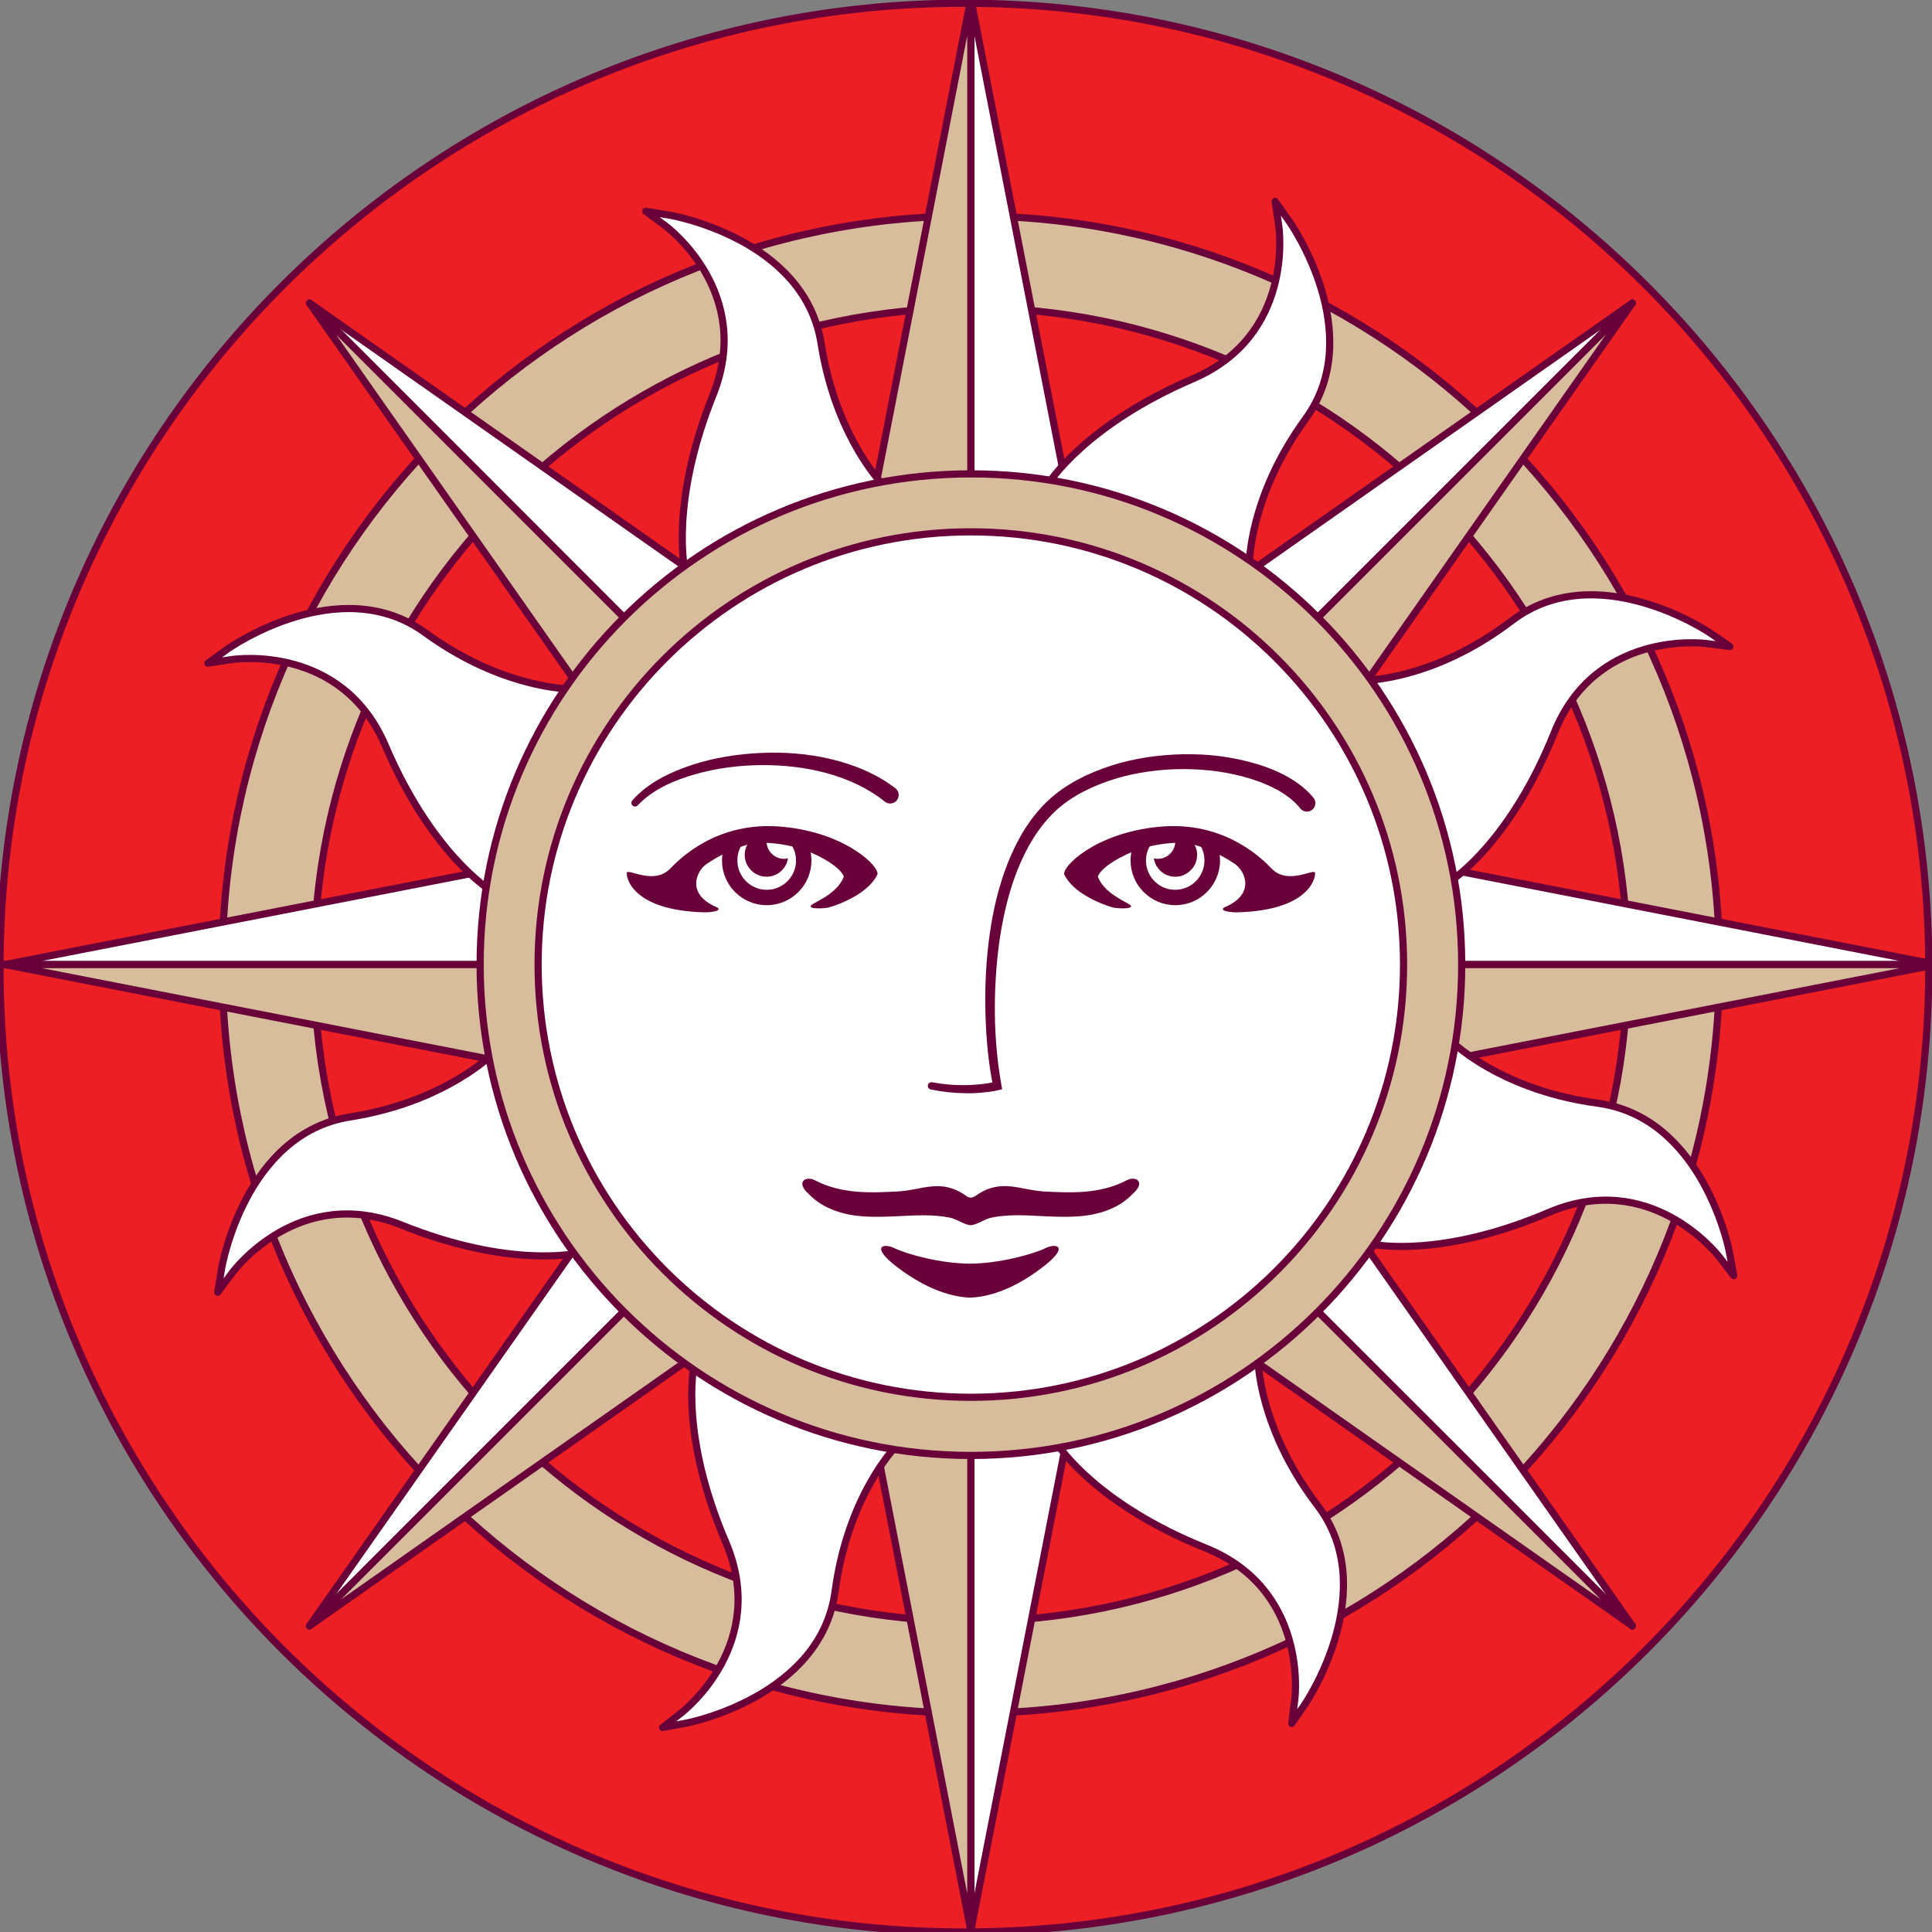
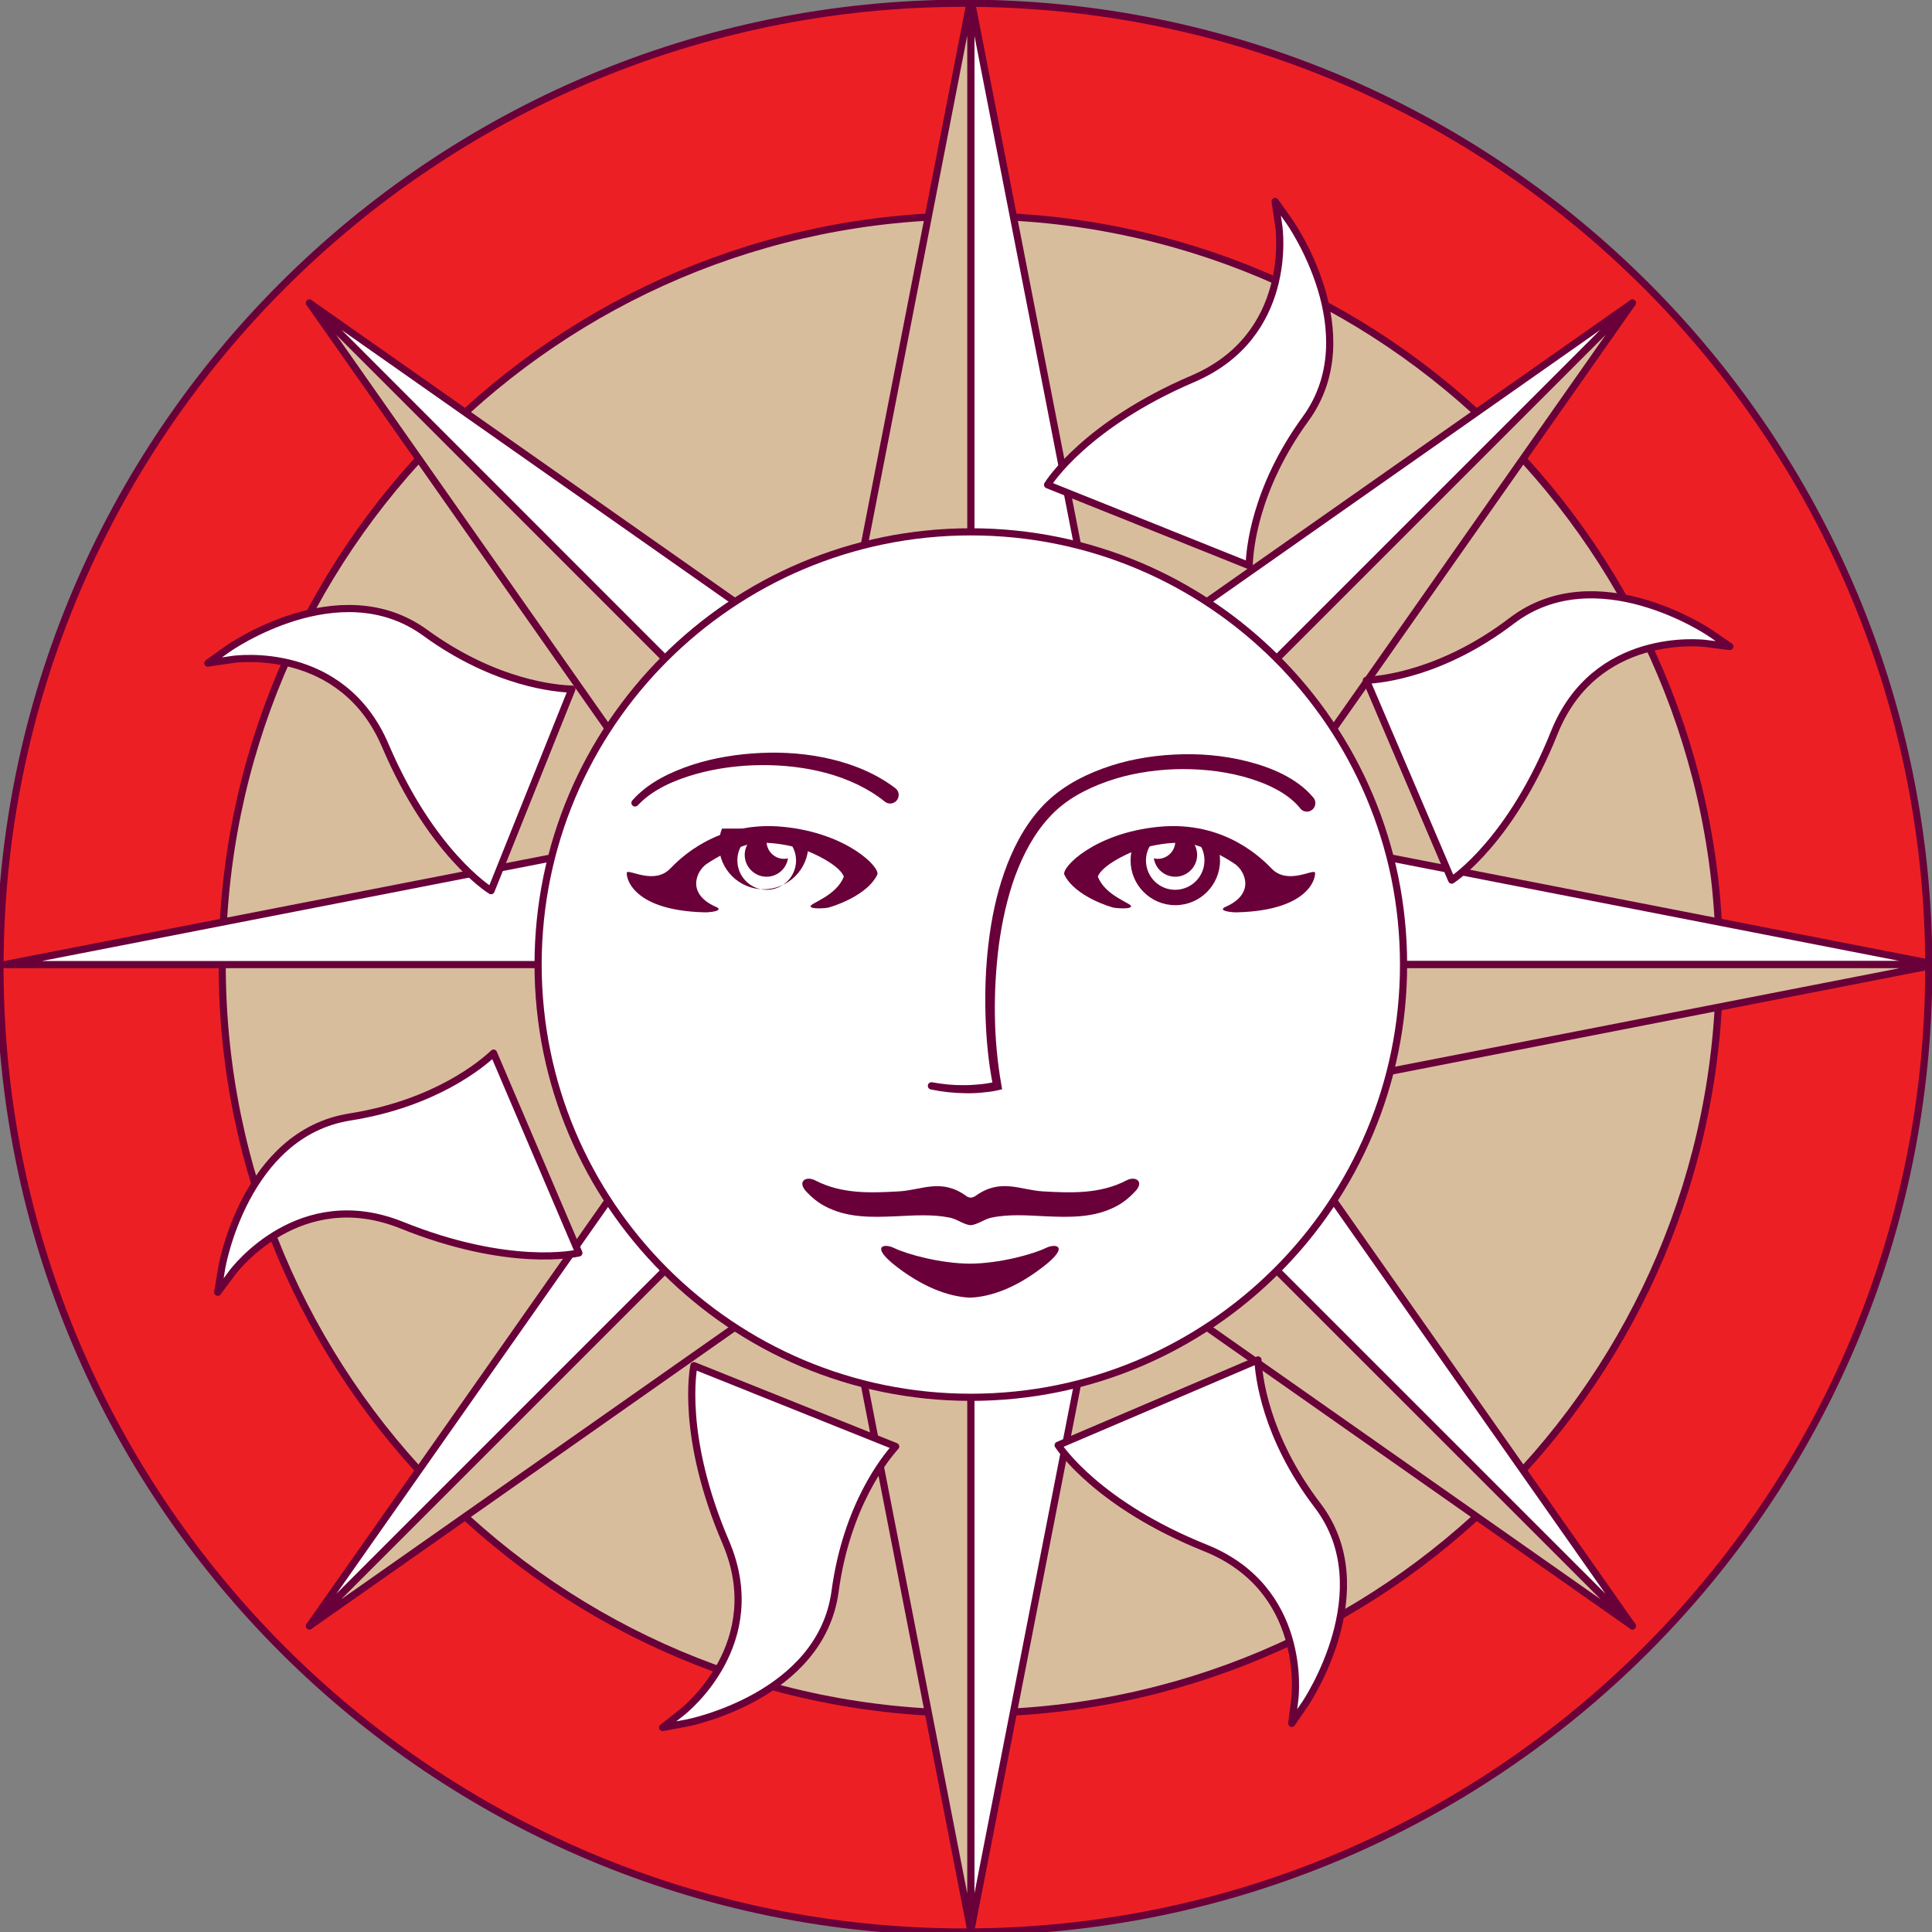
<svg xmlns="http://www.w3.org/2000/svg" version="1.1" id="Слой_1" x="0px" y="0px" viewBox="0 0 108 108" style="enable-background:new 0 0 108 108;" xml:space="preserve">
  <rect x="0" y="0" width="108" height="108" fill="#808080" stroke="none" />
  <style type="text/css">
	.st0{fill:#EC2024;stroke:#690039;stroke-width:0.4;stroke-linecap:round;stroke-linejoin:round;stroke-miterlimit:10;}
	.st1{fill:#D8BD9D;stroke:#690039;stroke-width:0.4;stroke-linecap:round;stroke-linejoin:round;stroke-miterlimit:10;}
	.st2{fill:none;}
	.st3{fill:#FFFFFF;stroke:#690039;stroke-width:0.4;stroke-linecap:round;stroke-linejoin:round;stroke-miterlimit:10;}
	.st4{fill:#690039;}
</style>
  <path class="st0" d="M53.91,0.18C24.14,0.18,0,24.32,0,54.09C0,83.86,24.14,108,53.91,108c29.77,0,53.91-24.14,53.91-53.91  C107.82,24.32,83.69,0.18,53.91,0.18z" />
  <path class="st1" d="M54.27,12.07c-23.11,0-41.85,18.74-41.85,41.85s18.74,41.85,41.85,41.85c23.11,0,41.85-18.74,41.85-41.85  S77.39,12.07,54.27,12.07z" />
-   <path class="st0" d="M54.27,17.21c-20.27,0-36.71,16.43-36.71,36.71c0,20.27,16.44,36.71,36.71,36.71  c20.27,0,36.71-16.44,36.71-36.71C90.98,33.64,74.55,17.21,54.27,17.21z" />
  <g>
    <path class="st2" d="M54.27,93.14c-21.66,0-39.22-17.56-39.22-39.22c0-21.66,17.56-39.22,39.22-39.22   c21.66,0,39.22,17.56,39.22,39.22C93.49,75.58,75.94,93.14,54.27,93.14z" />
    <path class="st2" d="M54.27,91.65c-20.84,0-37.73-16.89-37.73-37.73c0-20.84,16.89-37.73,37.73-37.73   C75.11,16.19,92,33.08,92,53.92C92,74.75,75.11,91.65,54.27,91.65z" />
    <path class="st2" d="M54.27,90.15c-20.01,0-36.24-16.22-36.24-36.24c0-20.01,16.22-36.24,36.24-36.24   c20.01,0,36.24,16.22,36.24,36.24C90.51,73.93,74.29,90.15,54.27,90.15z" />
    <path class="st2" d="M54.27,88.66c-19.19,0-34.75-15.56-34.75-34.75c0-19.19,15.56-34.74,34.75-34.74   c19.19,0,34.74,15.56,34.74,34.74C89.02,73.11,73.46,88.66,54.27,88.66z" />
    <path class="st2" d="M54.27,87.17c-18.37,0-33.25-14.89-33.25-33.25c0-18.36,14.89-33.25,33.25-33.25   c18.37,0,33.25,14.89,33.25,33.25C87.53,72.28,72.64,87.17,54.27,87.17z" />
    <path class="st2" d="M54.27,85.68c-17.54,0-31.76-14.22-31.76-31.76c0-17.54,14.22-31.76,31.76-31.76   c17.54,0,31.76,14.22,31.76,31.76C86.03,71.46,71.82,85.68,54.27,85.68z" />
    <path class="st2" d="M54.27,84.19C37.56,84.19,24,70.63,24,53.92c0-16.72,13.55-30.27,30.27-30.27c16.72,0,30.27,13.55,30.27,30.27   C84.54,70.63,70.99,84.19,54.27,84.19z" />
    <path class="st2" d="M54.27,82.7c-15.89,0-28.78-12.89-28.78-28.78c0-15.89,12.88-28.78,28.78-28.78   c15.89,0,28.78,12.88,28.78,28.78C83.05,69.81,70.17,82.7,54.27,82.7z" />
  </g>
  <g>
    <g>
      <polygon class="st3" points="17.3,16.94 54.27,42.9 54.27,53.92   " />
      <polygon class="st1" points="17.3,16.94 43.26,53.92 54.27,53.92   " />
    </g>
    <g>
      <polygon class="st3" points="91.25,90.89 65.29,53.92 54.27,53.92   " />
      <polygon class="st1" points="91.25,90.89 54.27,64.93 54.27,53.92   " />
    </g>
    <g>
      <polygon class="st3" points="17.3,90.89 43.26,53.92 54.27,53.92   " />
      <polygon class="st1" points="17.3,90.89 54.27,64.93 54.27,53.92   " />
    </g>
    <g>
      <polygon class="st3" points="91.25,16.94 54.27,42.9 54.27,53.92   " />
      <polygon class="st1" points="91.25,16.94 65.29,53.92 54.27,53.92   " />
    </g>
  </g>
  <g>
    <g>
      <polygon class="st3" points="54.27,-0.08 63.09,45.1 54.27,53.92   " />
      <polygon class="st1" points="54.27,-0.08 45.46,45.1 54.27,53.92   " />
    </g>
    <g>
      <polygon class="st3" points="54.27,107.92 63.09,62.74 54.27,53.92   " />
      <polygon class="st1" points="54.27,107.92 45.46,62.74 54.27,53.92   " />
    </g>
    <g>
      <polygon class="st3" points="0.27,53.92 45.46,45.1 54.27,53.92   " />
-       <polygon class="st1" points="0.27,53.92 45.46,62.74 54.27,53.92   " />
    </g>
    <g>
      <polygon class="st3" points="108.27,53.92 63.09,45.1 54.27,53.92   " />
      <polygon class="st1" points="108.27,53.92 63.09,62.74 54.27,53.92   " />
    </g>
  </g>
  <g>
    <g id="s4">
      <g>
-         <path class="st3" d="M38.3,32l11.17-4.77c-0.57-0.6-2.81-3.22-3.57-8.03c-0.93-5.87-8.38-7.16-8.46-7.17l-1.34-0.22l1.09,0.81     c0.2,0.15,4.95,3.77,2.67,9.46C37.44,28.11,38.27,31.83,38.3,32z" />
-       </g>
+         </g>
      <g>
        <path class="st3" d="M59.15,80.79l11.17-4.77c0.04,0.83,0.38,4.26,3.33,8.13c3.6,4.72-0.63,11-0.67,11.07l-0.77,1.12L72.38,95     c0.03-0.25,0.7-6.18-5-8.47C61.36,84.11,59.25,80.94,59.15,80.79z" />
      </g>
    </g>
    <g id="s3">
      <g>
        <path class="st3" d="M32.36,70.04l-4.77-11.17c-0.6,0.57-3.22,2.81-8.03,3.57c-5.87,0.93-7.16,8.38-7.17,8.46l-0.22,1.34     l0.81-1.09c0.15-0.2,3.77-4.95,9.46-2.67C28.47,70.91,32.19,70.08,32.36,70.04z" />
      </g>
      <g>
        <path class="st3" d="M81.15,49.2l-4.77-11.17c0.83-0.04,4.26-0.38,8.13-3.33c4.73-3.6,11.01,0.63,11.07,0.67l1.12,0.77     l-1.35-0.17c-0.25-0.03-6.19-0.7-8.47,5C84.47,46.98,81.3,49.1,81.15,49.2z" />
      </g>
    </g>
    <g id="s2">
      <g>
        <path class="st3" d="M58.56,27.1l11.27,4.52c0.02-0.83,0.29-4.27,3.15-8.2c3.49-4.8-0.87-10.99-0.91-11.05l-0.79-1.11l0.2,1.34     c0.04,0.25,0.84,6.17-4.81,8.58C60.7,23.74,58.65,26.95,58.56,27.1z" />
      </g>
      <g>
        <path class="st3" d="M38.79,76.34l11.28,4.52c-0.56,0.62-2.74,3.28-3.39,8.11c-0.8,5.88-8.22,7.34-8.3,7.35l-1.34,0.25l1.07-0.84     c0.2-0.16,4.87-3.88,2.46-9.52C38.02,80.25,38.76,76.51,38.79,76.34z" />
      </g>
    </g>
    <g id="s1">
      <g>
        <path class="st3" d="M27.45,49.79l4.52-11.27c-0.83-0.02-4.27-0.29-8.2-3.15c-4.8-3.49-10.99,0.87-11.05,0.91l-1.1,0.79l1.34-0.2     c0.25-0.04,6.17-0.84,8.58,4.81C24.09,47.65,27.3,49.7,27.45,49.79z" />
      </g>
      <g>
-         <path class="st3" d="M76.69,69.55l4.52-11.27c0.62,0.56,3.28,2.74,8.11,3.39c5.89,0.8,7.34,8.22,7.35,8.3l0.25,1.34l-0.83-1.07     c-0.16-0.2-3.88-4.87-9.52-2.46C80.6,70.33,76.87,69.59,76.69,69.55z" />
-       </g>
+         </g>
    </g>
  </g>
-   <path class="st1" d="M81.71,53.92c0,15.15-12.28,27.44-27.43,27.44c-15.15,0-27.44-12.28-27.44-27.44  c0-15.15,12.28-27.43,27.44-27.43C69.43,26.48,81.71,38.77,81.71,53.92z" />
  <path class="st3" d="M78.46,53.92c0,13.36-10.83,24.19-24.19,24.19c-13.36,0-24.19-10.83-24.19-24.19  c0-13.36,10.83-24.19,24.19-24.19C67.63,29.73,78.46,40.56,78.46,53.92z" />
  <g>
    <g>
      <g>
        <g>
          <path class="st4" d="M73.5,48.76c-0.17-0.15-1.53,0.69-2.4-0.19c-0.48-0.49-2.6-2.72-6.34-2.35c-3.58,0.35-5.45,2.28-5.26,2.68      c0.47,0.97,1.91,1.6,2.71,1.83c0.15,0.04,0.98,0.11,1.02-0.06c0.04-0.18-1.45-0.58-1.86-1.67c0.31-0.79,2.31-1.57,2.54-1.6      c1.9-0.5,2.79-0.2,2.88-0.17c0.81,0.24,1.57,0.61,2.26,1.08c0.54,0.38,1.16,1.67-0.6,2.41c-0.37,0.22,0.49,0.29,0.7,0.28      C73.45,50.89,73.58,48.83,73.5,48.76z" />
        </g>
        <g>
          <path class="st4" d="M67.07,47.21c0.17,0.26,0.26,0.56,0.26,0.89c0,0.9-0.73,1.64-1.64,1.64S64.06,49,64.06,48.1      c0-0.33,0.1-0.63,0.27-0.89h-0.96c-0.11,0.28-0.17,0.57-0.17,0.89c0,1.38,1.12,2.5,2.5,2.5c1.38,0,2.5-1.12,2.5-2.5      c0-0.31-0.06-0.61-0.17-0.89H67.07z" />
          <path class="st4" d="M65.7,46.57c-0.04,0-0.08,0.01-0.12,0.01c0.07,0.14,0.12,0.29,0.12,0.45c0,0.54-0.44,0.98-0.98,0.98      c-0.08,0-0.15-0.01-0.22-0.03c0.09,0.58,0.59,1.03,1.2,1.03c0.67,0,1.22-0.55,1.22-1.22C66.92,47.12,66.37,46.57,65.7,46.57z" />
        </g>
      </g>
      <g>
        <g>
          <path class="st4" d="M35.05,48.76c0.17-0.15,1.53,0.69,2.4-0.19c0.48-0.49,2.6-2.72,6.33-2.35c3.58,0.35,5.45,2.28,5.26,2.68      c-0.47,0.97-1.91,1.6-2.71,1.83c-0.15,0.04-0.98,0.11-1.02-0.06c-0.04-0.18,1.45-0.58,1.86-1.67c-0.31-0.79-2.31-1.57-2.54-1.6      c-1.9-0.5-2.79-0.2-2.89-0.17c-0.81,0.24-1.57,0.61-2.26,1.08c-0.54,0.38-1.16,1.67,0.6,2.41c0.37,0.22-0.49,0.29-0.7,0.28      C35.1,50.89,34.97,48.83,35.05,48.76z" />
        </g>
        <g>
-           <path class="st4" d="M41.48,47.21c-0.17,0.26-0.26,0.56-0.26,0.89c0,0.9,0.73,1.64,1.64,1.64c0.9,0,1.64-0.73,1.64-1.64      c0-0.33-0.1-0.63-0.27-0.89h0.96c0.11,0.28,0.17,0.58,0.17,0.89c0,1.38-1.12,2.5-2.5,2.5c-1.38,0-2.5-1.12-2.5-2.5      c0-0.31,0.06-0.61,0.17-0.89H41.48z" />
+           <path class="st4" d="M41.48,47.21c-0.17,0.26-0.26,0.56-0.26,0.89c0,0.9,0.73,1.64,1.64,1.64c0.9,0,1.64-0.73,1.64-1.64      c0-0.33-0.1-0.63-0.27-0.89h0.96c0,1.38-1.12,2.5-2.5,2.5c-1.38,0-2.5-1.12-2.5-2.5      c0-0.31,0.06-0.61,0.17-0.89H41.48z" />
          <path class="st4" d="M42.85,46.57c0.04,0,0.08,0.01,0.12,0.01c-0.07,0.14-0.12,0.29-0.12,0.45c0,0.54,0.44,0.98,0.98,0.98      c0.08,0,0.15-0.01,0.22-0.03c-0.09,0.58-0.59,1.03-1.2,1.03c-0.67,0-1.22-0.55-1.22-1.22C41.63,47.12,42.18,46.57,42.85,46.57z" />
        </g>
      </g>
    </g>
    <g>
      <path class="st4" d="M72.67,45.17c-0.36-0.44-0.86-0.81-1.41-1.09c-0.55-0.29-1.15-0.5-1.77-0.67c-1.24-0.33-2.54-0.45-3.83-0.41    c-1.29,0.05-2.58,0.26-3.79,0.69c-1.21,0.43-2.36,1.05-3.21,1.99c-0.86,0.93-1.47,2.09-1.92,3.31c-0.44,1.22-0.72,2.51-0.9,3.81    c-0.33,2.6-0.32,5.28,0.14,7.86l0.04,0.23l-0.21,0.05c-0.33,0.08-0.64,0.11-0.95,0.14c-0.32,0.03-0.63,0.04-0.95,0.03    c-0.63-0.01-1.26-0.08-1.88-0.21c-0.11-0.02-0.18-0.13-0.16-0.24c0.02-0.11,0.13-0.18,0.24-0.16c0.6,0.11,1.2,0.17,1.8,0.16    c0.3,0,0.6-0.02,0.9-0.05c0.3-0.03,0.6-0.08,0.88-0.15l-0.17,0.28c-0.27-1.32-0.39-2.66-0.43-4c-0.04-1.34,0.01-2.69,0.17-4.02    c0.16-1.34,0.43-2.67,0.88-3.95c0.45-1.28,1.08-2.53,2.01-3.57c0.94-1.06,2.19-1.76,3.47-2.23c1.29-0.48,2.65-0.72,4.02-0.79    c1.37-0.07,2.74,0.04,4.08,0.38c0.67,0.17,1.33,0.39,1.97,0.71c0.63,0.32,1.24,0.73,1.73,1.32c0.17,0.2,0.14,0.5-0.06,0.67    c-0.2,0.17-0.5,0.14-0.67-0.06C72.68,45.19,72.68,45.18,72.67,45.17L72.67,45.17z" />
      <path class="st4" d="M49.46,44.81c-0.93-0.75-2.05-1.26-3.24-1.59c-1.18-0.32-2.43-0.46-3.67-0.45c-1.24,0.01-2.49,0.17-3.69,0.51    c-1.18,0.34-2.37,0.85-3.2,1.73l-0.01,0.01c-0.08,0.08-0.21,0.09-0.29,0.01c-0.08-0.08-0.09-0.2-0.01-0.29    c0.9-1.01,2.13-1.58,3.36-1.99c1.24-0.4,2.53-0.6,3.83-0.66c1.3-0.06,2.61,0.04,3.89,0.34c1.28,0.3,2.54,0.81,3.62,1.63    c0.21,0.16,0.25,0.46,0.09,0.67c-0.16,0.21-0.46,0.25-0.67,0.09C49.47,44.82,49.46,44.81,49.46,44.81z" />
    </g>
    <g>
      <path class="st4" d="M62.98,65.98c-1.47,0.77-3.08,0.71-4.67,0.62c-1.3-0.08-2.38-0.76-3.79,0.26c-0.04,0.03-0.14,0.08-0.25,0.09    c-0.11-0.01-0.21-0.05-0.25-0.09c-1.41-1.02-2.48-0.33-3.79-0.26c-1.59,0.09-3.19,0.15-4.67-0.62c-0.51-0.26-1.02,0.07-0.48,0.64    c0.29,0.31,0.63,0.59,1,0.79c1.26,0.68,2.63,0.64,4.02,0.58c1.01-0.05,2.05-0.12,3.01,0.08c0.39,0.08,0.77,0.39,1.15,0.42h0h0    c0.38-0.03,0.76-0.34,1.15-0.42c0.97-0.21,2.01-0.13,3.01-0.08c1.38,0.06,2.76,0.1,4.02-0.58c0.37-0.2,0.71-0.48,1-0.79    C64,66.05,63.48,65.72,62.98,65.98z" />
      <path class="st4" d="M58.47,69.76c-0.74,0.36-2.61,0.87-4.25,0.88c-1.64-0.01-3.51-0.52-4.25-0.88c-0.6-0.29-1.45-0.08,0.49,1.3    c1.17,0.83,2.47,1.42,3.76,1.48c1.29-0.05,2.6-0.64,3.76-1.48C59.92,69.68,59.07,69.47,58.47,69.76z" />
    </g>
  </g>
</svg>